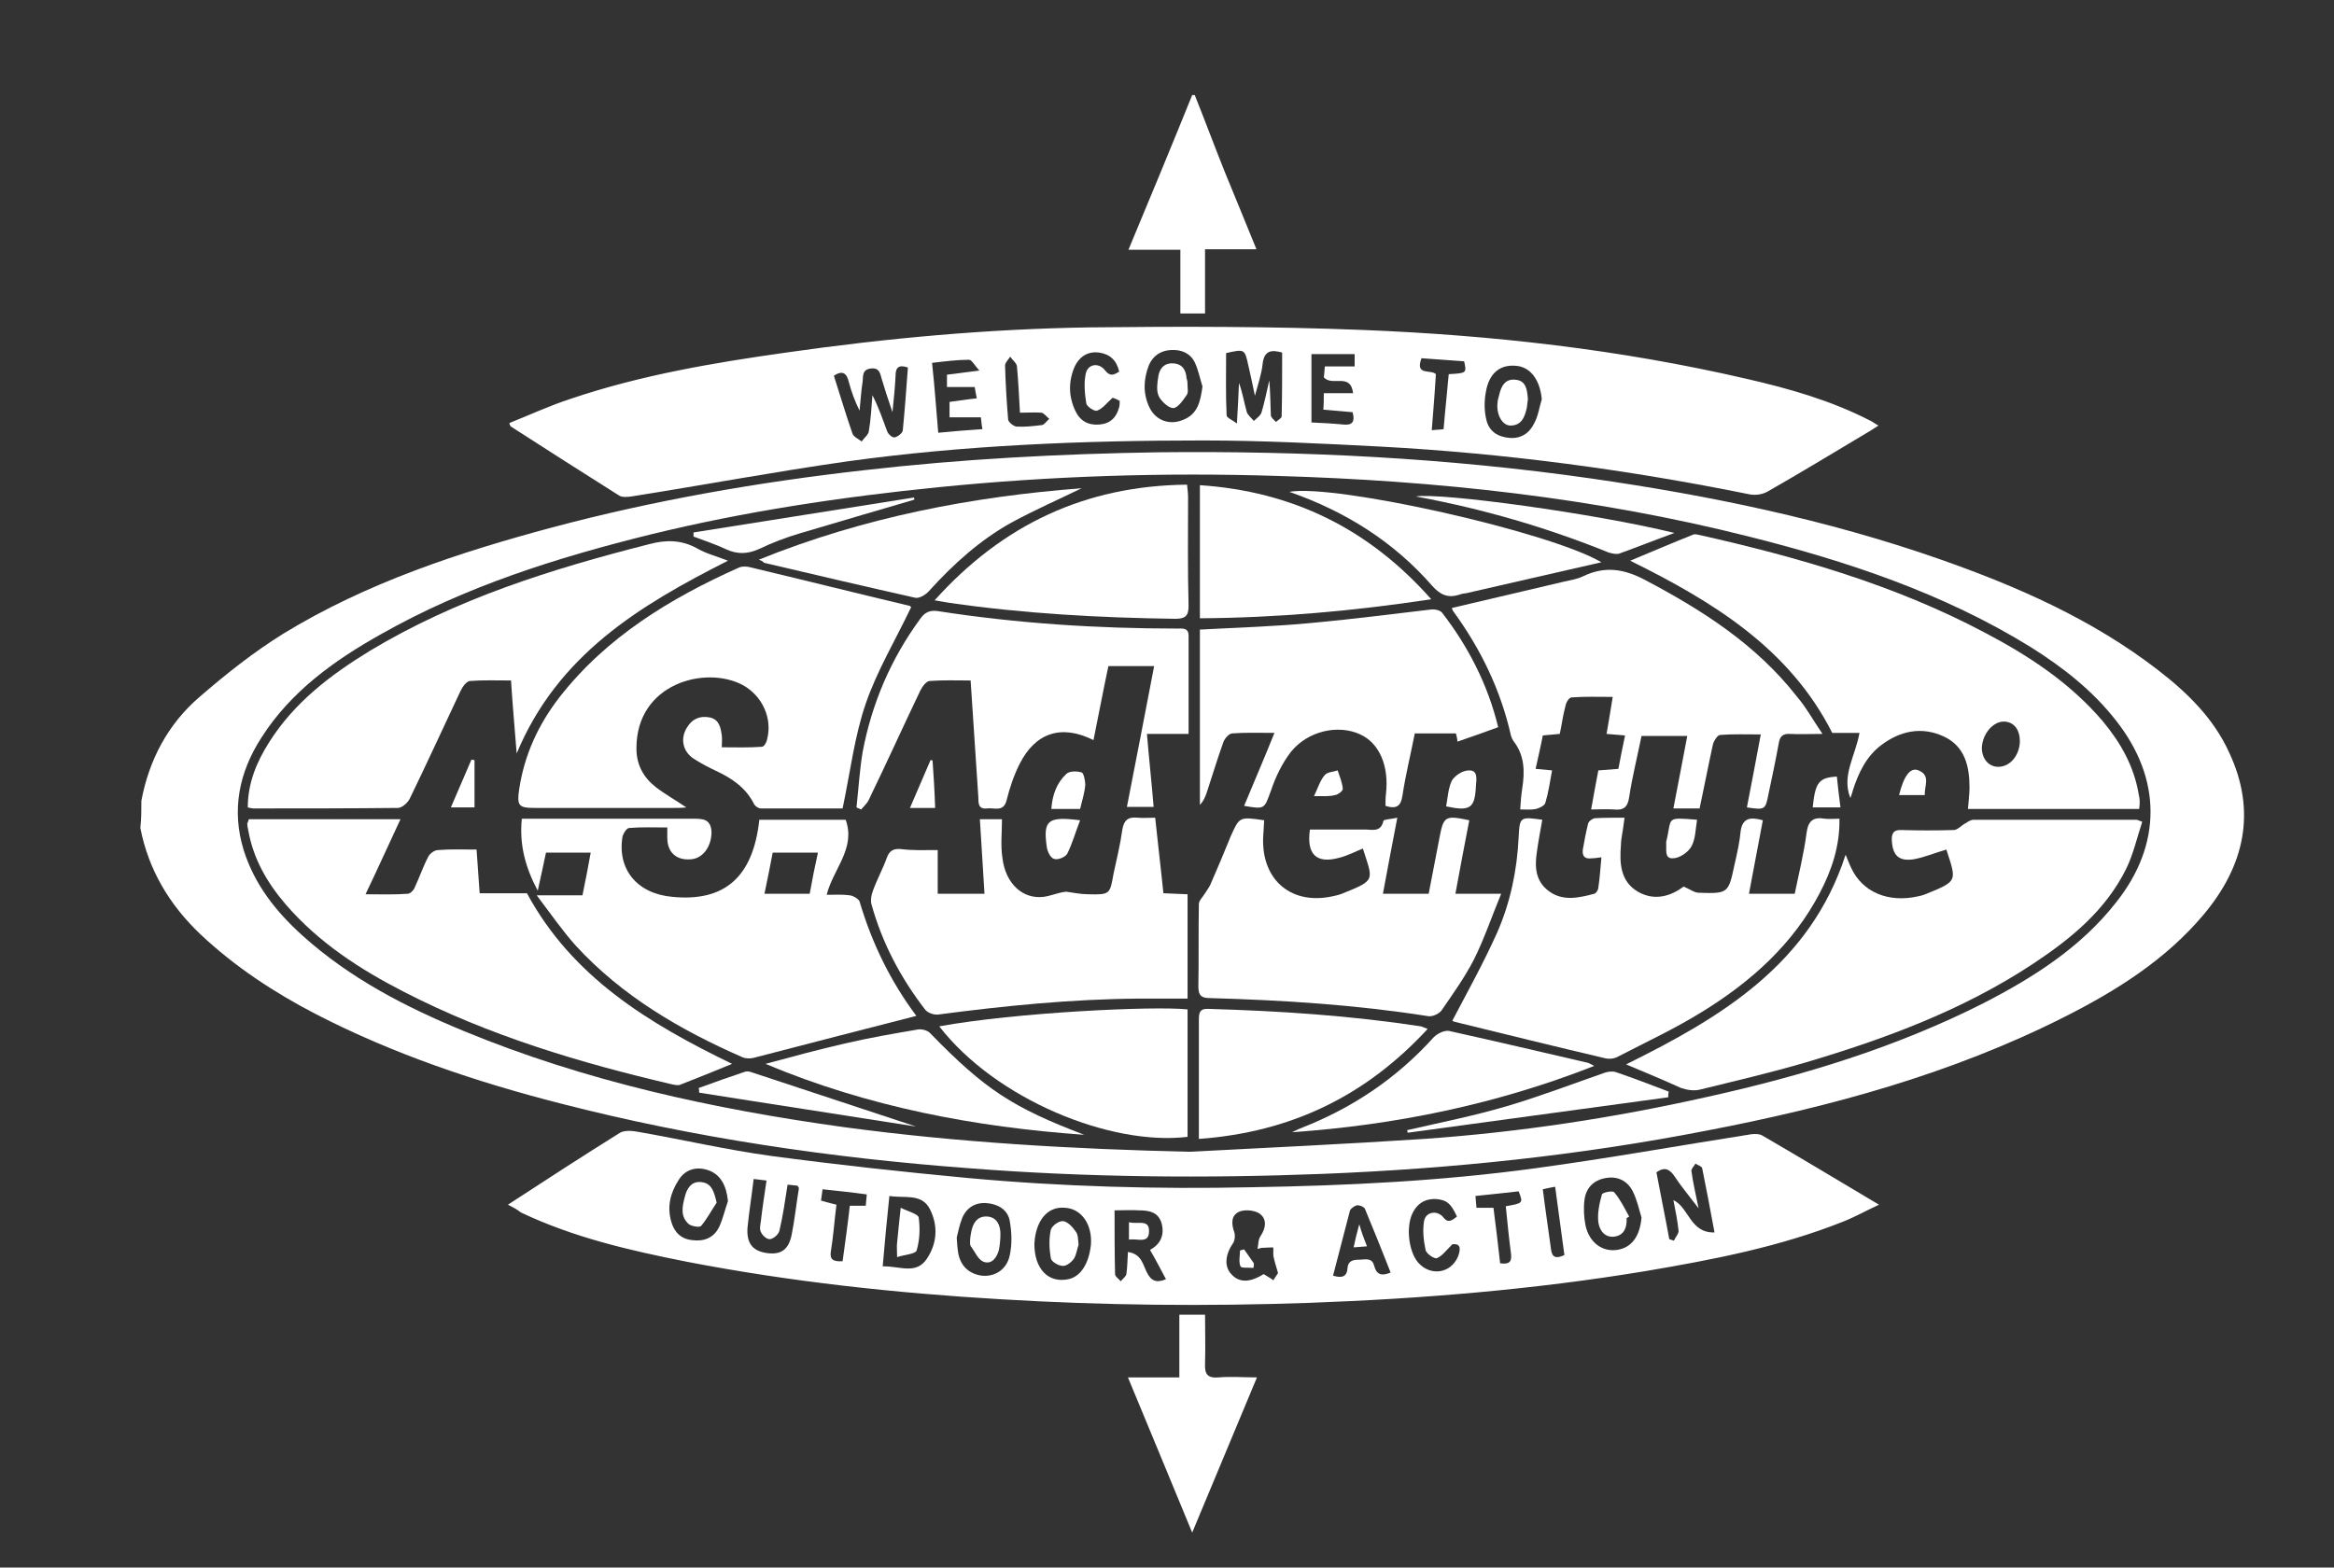
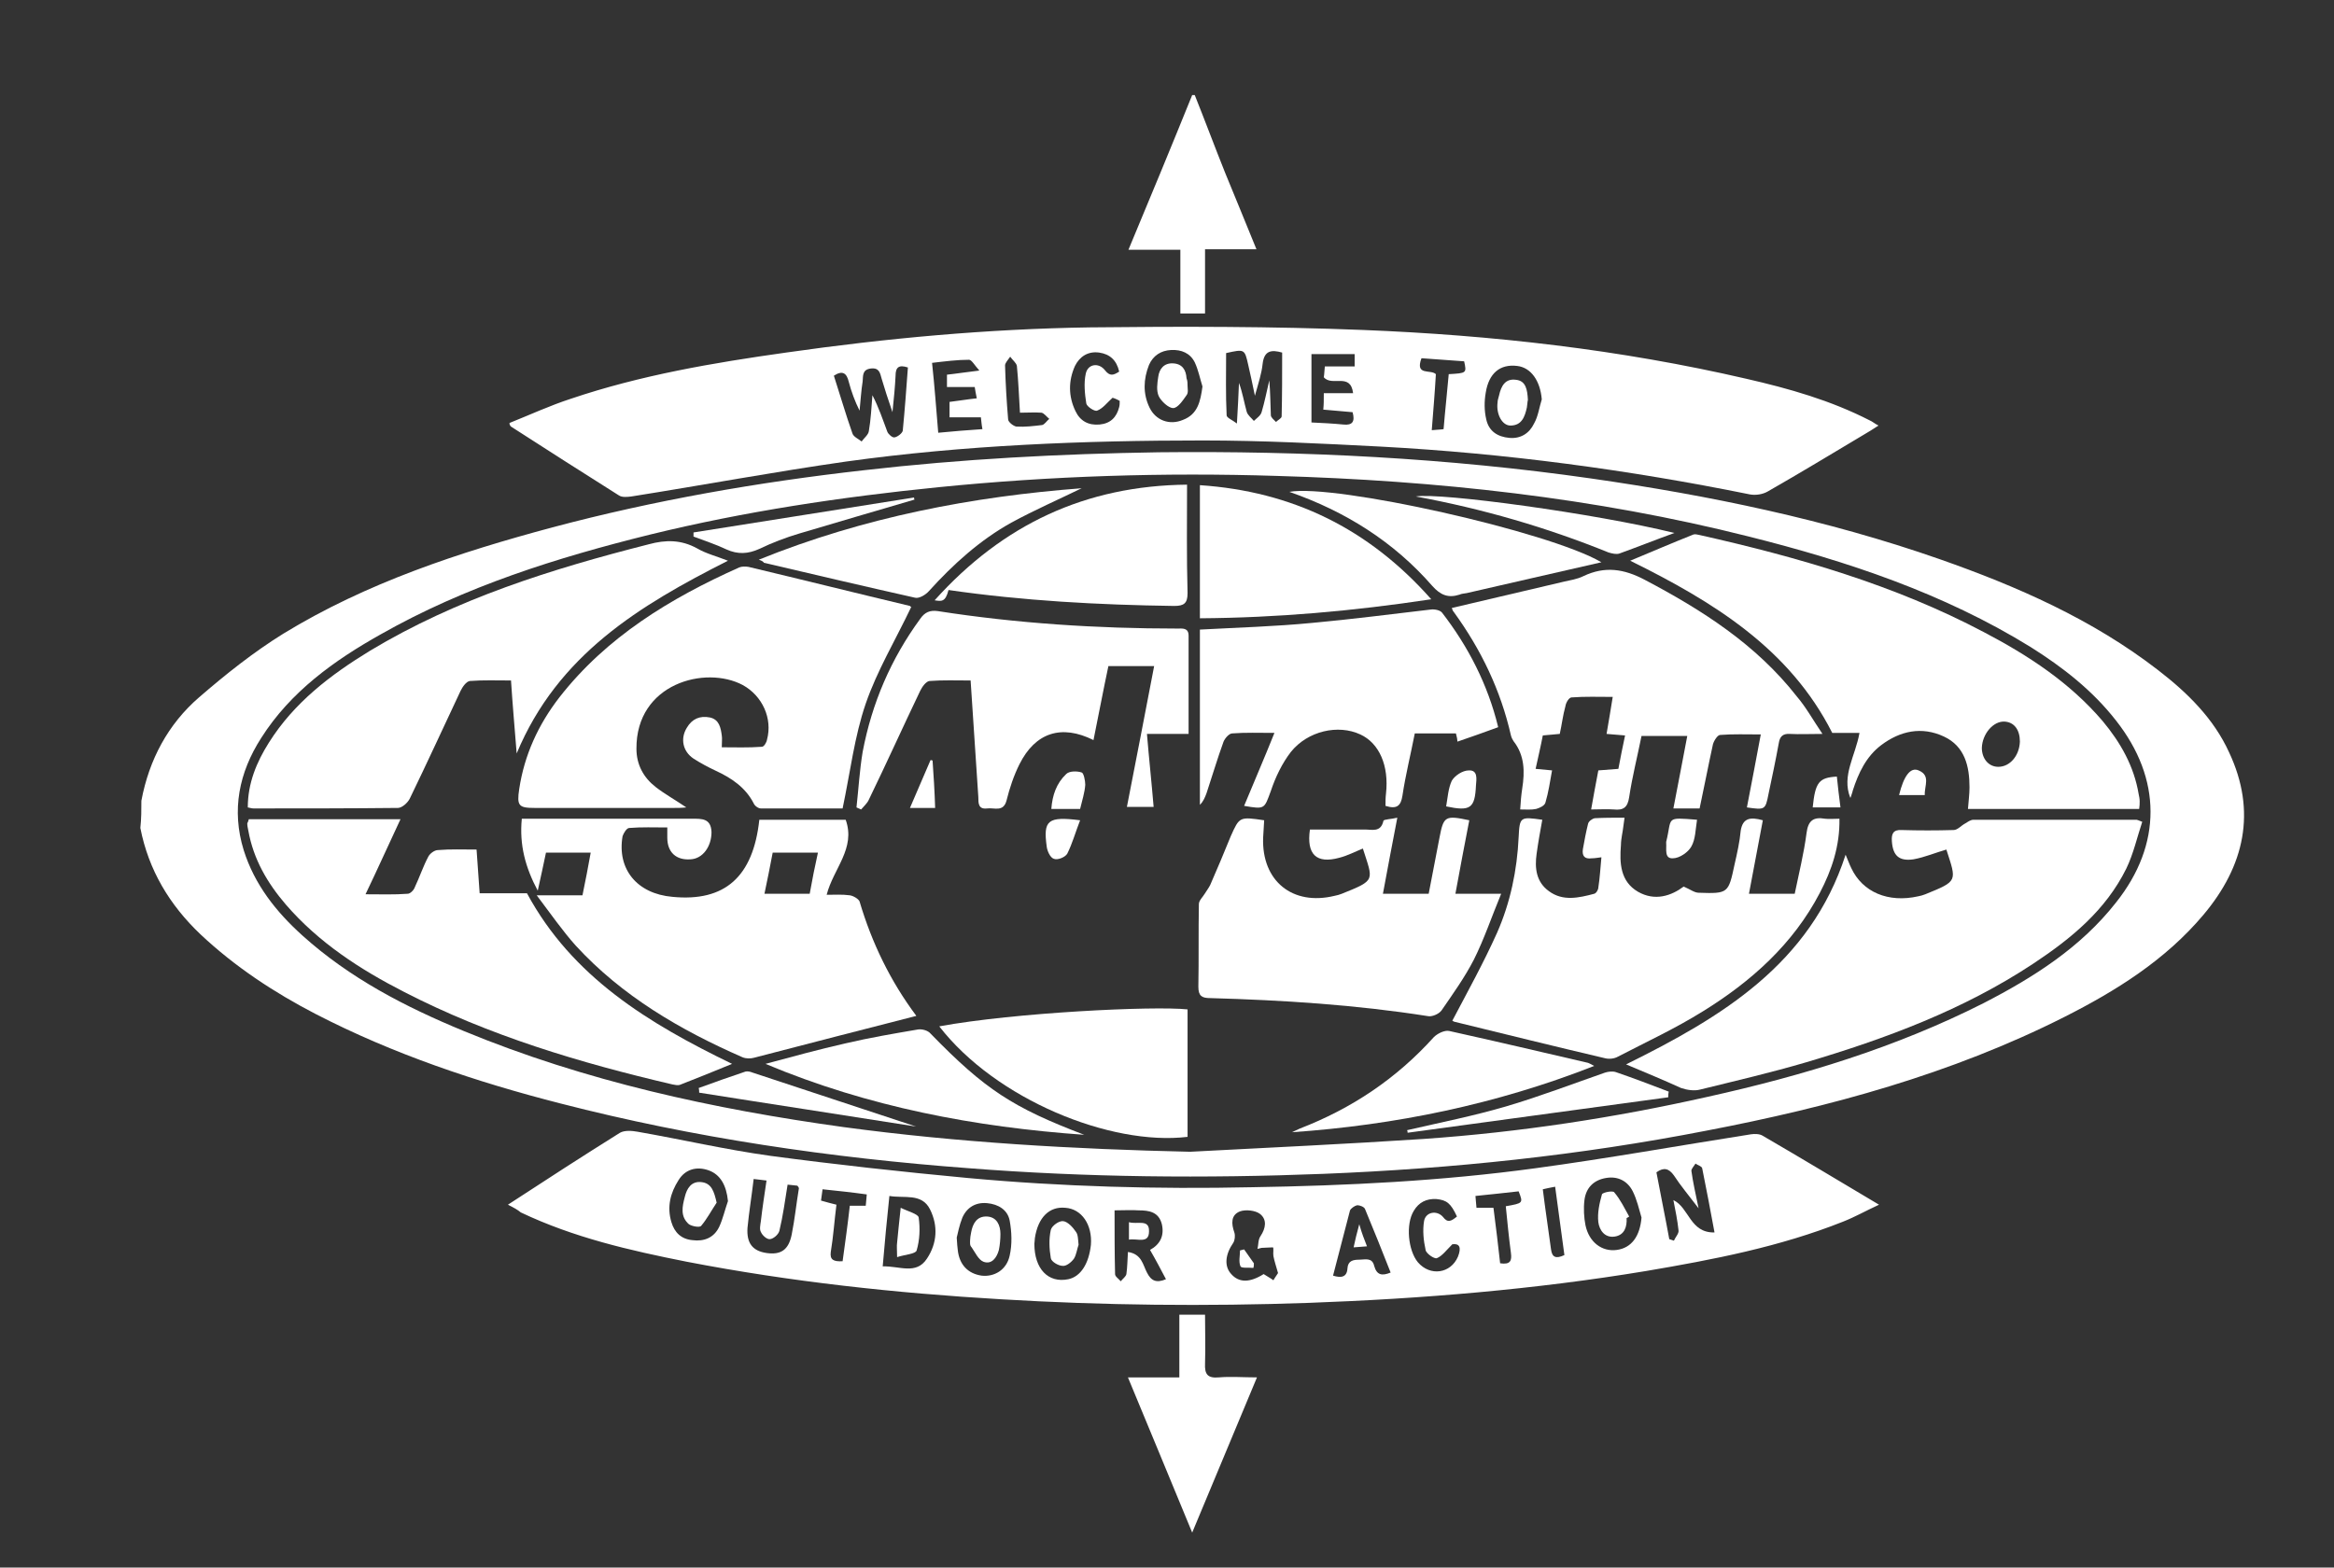
<svg xmlns="http://www.w3.org/2000/svg" version="1.1" id="Layer_1" x="0px" y="0px" viewBox="0 0 454 305" style="enable-background:new 0 0 454 305;" xml:space="preserve">
  <rect x="0" y="0" width="454" height="305" fill="#333333" stroke="none" />
  <style type="text/css">
	.st0{fill:#FFFFFF;}
</style>
  <g>
    <path class="st0" d="M27.5,155.8c1.5-8,5.2-14.9,11.2-20.1c5.2-4.5,10.6-8.8,16.4-12.4c16.2-9.9,34.1-15.8,52.4-20.7   c19.9-5.3,40.1-8.8,60.5-11.1c19.1-2.2,38.2-3.2,57.4-3.5c28.2-0.3,56.2,1.1,84.1,5.1c23,3.3,45.8,8,67.8,15.7   c15.1,5.3,29.7,11.7,42.5,21.6c5.7,4.4,10.8,9.4,13.8,16c5.4,11.5,3,22.1-5,31.6c-7.4,8.8-17,14.8-27.1,19.9   c-22,11.1-45.6,17.5-69.6,22.1c-24.6,4.8-49.4,7.4-74.5,8.4c-23,0.9-46,0.7-69-1.1c-26.8-2-53.4-5.9-79.4-12.6   c-16.4-4.2-32.5-9.6-47.6-17.4c-8.1-4.2-15.7-9.2-22.4-15.5c-6-5.7-10.1-12.5-11.7-20.7C27.5,159.3,27.5,157.5,27.5,155.8z    M231.5,224.1c15.2-0.8,30.3-1.5,45.5-2.5c18.6-1.3,37-4.1,55.2-8.2c18.5-4.1,36.6-9.6,53.6-18.2c9.7-5,18.9-10.8,25.8-19.6   c9-11.3,8.9-24.1,0-35.4c-4.6-5.9-10.4-10.4-16.6-14.3c-17-10.5-35.7-16.7-54.8-21.5c-30.1-7.6-60.8-10.9-91.8-11.8   c-22-0.7-44,0-65.9,2.2c-18.9,1.9-37.6,4.7-56,9.2c-18.2,4.5-36,10.1-52.4,19.4c-9.1,5.1-17.6,11.2-23.3,20.2   c-4.3,6.7-5.8,14-3.4,21.8c2.1,6.7,6.3,12,11.4,16.6c9.2,8.3,20,13.9,31.4,18.6c23.7,9.8,48.6,15.2,73.9,18.7   C186.3,222.3,208.9,223.6,231.5,224.1z" />
    <path class="st0" d="M232.4,18.5c2,5,3.9,10.1,5.9,15.1c2,4.9,4,9.7,6.1,14.9c-3.5,0-6.6,0-10,0c0,4.3,0,8.4,0,12.5   c-1.7,0-3.1,0-4.8,0c0-4,0-8.1,0-12.4c-3.4,0-6.6,0-10.1,0c4.3-10.3,8.4-20.2,12.4-30.1C232.1,18.5,232.3,18.5,232.4,18.5z" />
    <path class="st0" d="M99.1,82.3c4-1.6,7.9-3.4,11.9-4.7c13.6-4.6,27.7-7,41.9-9c19.6-2.8,39.2-4.6,59-4.9   c17.7-0.2,35.5-0.2,53.2,0.5c25.1,1,50,3.8,74.6,9.5c8.3,1.9,16.4,4.2,24,8.1c0.5,0.2,0.9,0.6,1.7,1c-1.1,0.7-2,1.3-2.9,1.8   c-6.2,3.7-12.3,7.4-18.6,11c-1,0.6-2.4,0.8-3.5,0.6c-23.7-4.8-47.6-8-71.7-9.3c-11.6-0.6-23.2-1.2-34.7-1.2   c-23.2,0-46.4,0.9-69.4,4.1c-14,2-27.9,4.6-41.8,6.8c-0.8,0.1-1.8,0.2-2.4-0.2c-7-4.4-14-8.9-21-13.4   C99.2,82.8,99.1,82.6,99.1,82.3z M249.4,68.6c-2.1-0.6-3.5-0.4-3.8,2.2c-0.2,1.9-0.8,3.7-1.5,6.2c-0.5-2.5-0.9-4.2-1.3-6   c-0.7-3.1-0.7-3.1-4.3-2.3c0,4-0.1,8,0.1,12.1c0,0.5,1.1,0.9,2,1.6c0.2-3.2,0.3-5.5,0.4-7.9c0.7,1.9,1,3.8,1.5,5.6   c0.2,0.7,0.9,1.2,1.4,1.8c0.5-0.5,1.3-1,1.5-1.7c0.6-2,1-4.1,1.5-6.2c0.2,2.3,0.2,4.5,0.3,6.8c0,0.4,0.6,0.9,1,1.3   c0.4-0.4,1.1-0.7,1.1-1.1C249.4,76.9,249.4,72.8,249.4,68.6z M173.6,80.2c-0.9-2.6-1.5-4.5-2.1-6.5c-0.3-1-0.4-2.2-2.1-2   c-1.7,0.2-1.5,1.4-1.6,2.5c-0.3,1.9-0.4,3.8-0.6,5.7c-0.9-1.8-1.6-3.7-2.1-5.6c-0.4-1.7-1.2-2.3-2.9-1.2c1.2,3.7,2.3,7.5,3.6,11.2   c0.2,0.7,1.2,1.1,1.8,1.6c0.5-0.7,1.3-1.3,1.4-2c0.4-2.3,0.5-4.6,0.7-7c1.2,2.3,2,4.7,2.9,7.1c0.2,0.5,1,1.2,1.4,1.1   c0.6-0.1,1.5-0.8,1.6-1.3c0.4-4.1,0.7-8.2,1-12.3c-1.8-0.6-2.4,0-2.4,1.6C174.1,75.2,173.9,77.3,173.6,80.2z M233.9,75.2   c-0.5-1.6-0.8-3.2-1.5-4.7c-0.9-1.8-2.6-2.5-4.6-2.4c-2,0.1-3.5,1.1-4.3,2.9c-1.1,2.8-1.2,5.6,0.1,8.3c1.2,2.5,3.9,3.5,6.5,2.4   C233,80.6,233.5,78.1,233.9,75.2z M299.9,77.7c-0.3-3.6-2.1-6.2-4.8-6.5c-3.3-0.4-5.5,1.4-6.1,5.2c-0.3,1.7-0.3,3.5,0.1,5.2   c0.5,2.3,2.2,3.4,4.5,3.6c2.2,0.2,3.9-0.9,4.8-2.8C299.2,81,299.4,79.3,299.9,77.7z M257.5,76.5c2,0,3.7,0,5.7,0   c-0.5-4.1-4.1-1.2-5.7-3.1c0.1-0.5,0.1-1.2,0.2-2.1c2,0,3.8,0,5.8,0c0-0.8,0-1.5,0-2.4c-2.8,0-5.4,0-8.4,0c0,4.5,0,8.9,0,13.3   c2.1,0.1,4.2,0.2,6.2,0.4c1.8,0.2,2.3-0.6,1.8-2.4c-1.9-0.2-3.8-0.3-5.7-0.5C257.5,78.7,257.5,77.8,257.5,76.5z M182.5,84.2   c3-0.3,5.7-0.5,8.6-0.7c-0.2-1-0.2-1.6-0.3-2.3c-2,0-4,0-6.1,0c0-1.1,0-2,0-3c1.7-0.2,3.4-0.5,5.3-0.7c-0.2-0.9-0.3-1.6-0.4-2.2   c-1.9,0-3.6,0-5.4,0c0-0.9,0-1.7,0-2.4c1.9-0.2,3.7-0.5,6.3-0.8c-0.9-1-1.5-2.1-2-2.1c-2.3,0-4.6,0.3-7.2,0.6   C181.8,75.2,182.1,79.5,182.5,84.2z M216.4,77.4c-1.1,1-1.9,2.1-3,2.5c-0.5,0.2-2-0.8-2.1-1.4c-0.3-1.9-0.5-4-0.1-5.8   c0.4-1.9,2.5-2.2,3.7-0.7c1,1.3,1.7,1,2.8,0.3c-0.5-2.2-1.8-3.4-3.9-3.7c-2.2-0.3-3.8,0.8-4.7,2.6c-1.3,2.9-1.3,5.9,0.1,8.8   c0.9,1.9,2.5,2.8,4.7,2.6c2.1-0.2,3.3-1.4,3.8-3.4c0.1-0.4,0.1-0.7,0.1-1.2C217.1,77.6,216.5,77.4,216.4,77.4z M279.3,72.8   c-0.2,3.5-0.5,7.1-0.8,10.9c1-0.1,1.7-0.1,2.3-0.2c0.3-3.7,0.7-7.2,1-10.7c3.5-0.2,3.5-0.2,3-2.5c-2.8-0.2-5.6-0.4-8.3-0.6   C275.2,73.2,278.3,71.8,279.3,72.8z M198.4,80.3c-0.2-3.2-0.3-6.1-0.6-9.1c-0.1-0.6-0.9-1.2-1.3-1.8c-0.4,0.6-1,1.2-1,1.7   c0.1,3.5,0.3,7,0.6,10.5c0,0.5,1,1.3,1.6,1.4c1.7,0.1,3.3-0.1,5-0.3c0.5-0.1,0.9-0.8,1.4-1.2c-0.5-0.4-1-1.1-1.5-1.2   C201.2,80.2,200,80.3,198.4,80.3z" />
    <path class="st0" d="M98.8,234.4c7.5-4.9,14.6-9.5,21.8-14c0.9-0.5,2.3-0.4,3.4-0.2c8.6,1.5,17.2,3.5,25.9,4.7   c12.7,1.7,25.5,3.1,38.3,4.3c18.4,1.7,36.9,2.2,55.3,1.8c18.5-0.3,36.9-1.2,55.2-3.7c14-1.9,27.9-4.4,41.9-6.6   c0.7-0.1,1.7-0.1,2.3,0.3c7.4,4.3,14.7,8.7,22.6,13.4c-2.6,1.2-4.7,2.4-7,3.3c-12.3,4.9-25.3,7.4-38.3,9.6   c-21.7,3.6-43.6,5.4-65.6,6.2c-20,0.7-40,0.5-59.9-0.7c-20.5-1.2-40.9-3.4-61.1-7.3c-11.1-2.2-22-4.7-32.3-9.6   C100.7,235.4,100,235,98.8,234.4z M245.4,242.8c-0.3,0.1-0.5,0.1-0.8,0.2c0.2-0.8,0.1-1.8,0.6-2.5c1-1.5,1.3-3.2-0.1-4.3   c-0.9-0.7-2.8-0.9-3.9-0.5c-1.8,0.7-1.7,2.4-1.1,4.1c0.2,0.6,0.1,1.5-0.2,2c-1.6,2.3-1.8,4.6-0.4,6.1c1.5,1.7,3.6,1.7,6.3,0   c0.6,0.4,1.2,0.7,1.9,1.2c0.4-0.7,0.8-1.2,0.9-1.4c-0.4-1.4-0.7-2.3-0.9-3.3c-0.1-0.6,0.1-1.6-0.1-1.7   C246.8,242.7,246.1,242.8,245.4,242.8z M216.8,235.5c0,4.3,0,8.3,0.1,12.4c0,0.5,0.7,0.9,1.1,1.4c0.4-0.5,1-0.9,1.1-1.4   c0.2-1.4,0.2-2.8,0.3-4.3c2.7,0.4,2.9,2.5,3.7,4c0.8,1.6,1.8,2.1,3.7,1.3c-1-1.9-2-3.8-3.1-5.7c2-1.1,2.8-2.8,2.3-5   c-0.6-2.4-2.5-2.7-4.5-2.7C220.1,235.4,218.7,235.5,216.8,235.5z M322.2,228.1c0.8,4.3,1.7,8.6,2.5,13c0.3,0.1,0.6,0.2,0.9,0.3   c0.3-0.7,1-1.4,0.9-2c-0.2-1.9-0.6-3.9-1-5.9c3.1,1.5,3.2,6.4,8,6.3c-0.8-4.4-1.6-8.5-2.4-12.5c-0.1-0.4-0.9-0.6-1.3-0.9   c-0.3,0.5-0.8,1-0.8,1.4c0.3,2.2,0.8,4.4,1.4,7.3c-1.9-2.5-3.5-4.4-4.8-6.4C324.6,227.3,323.6,227.1,322.2,228.1z M186.1,240.8   c0.1,1.3,0.1,1.8,0.2,2.4c0.3,2.9,2,4.6,4.6,5c2.5,0.3,4.9-1.1,5.5-3.9c0.5-2.2,0.4-4.6,0-6.8c-0.4-2.1-2.2-3.2-4.4-3.4   c-2.2-0.2-3.9,0.8-4.8,2.8C186.6,238.4,186.3,240,186.1,240.8z M319.3,236.9c-0.5-1.7-0.9-3.5-1.7-5.1c-1-2-2.9-3-5.2-2.6   c-2.4,0.4-3.9,1.9-4.2,4.3c-0.2,1.6-0.1,3.4,0.2,4.9c0.7,3.3,3.2,5.2,6.1,4.8C317.4,242.8,319,240.5,319.3,236.9z M201.2,242   c0,4.9,2.7,7.7,6.6,6.9c2.4-0.5,4-3,4.4-6.7c0.3-3.9-1.8-7-5-7.2c-3.1-0.3-5.3,1.9-5.9,5.9C201.3,241.3,201.2,241.8,201.2,242z    M141.6,233.7c-0.3-3.1-1.5-5.2-3.8-6c-2.3-0.8-4.5-0.2-5.8,1.9c-1.6,2.5-2.3,5.2-1.4,8.2c0.6,2,1.9,3.3,4.1,3.5   c2.3,0.3,4.2-0.5,5.2-2.6C140.6,237.2,141,235.4,141.6,233.7z M171.7,246.4c3.3-0.1,6.5,1.7,8.6-1.5c2-3,2.2-6.4,0.6-9.6   c-1.6-3.2-5-2.1-7.9-2.6C172.5,237.4,172.1,241.7,171.7,246.4z M270.5,247.6c-1.6-4.1-3.3-8.3-5-12.4c-0.2-0.4-1-0.7-1.5-0.7   c-0.5,0.1-1.2,0.6-1.4,1c-1.1,4.2-2.2,8.4-3.3,12.7c1.6,0.5,2.7,0.3,2.8-1.4c0.1-1.5,1.1-1.7,2.3-1.7c1.1,0,2.5-0.5,2.9,1.2   C267.8,248.1,268.8,248.3,270.5,247.6z M146.6,229.4c-0.4,3.4-0.9,6.4-1.2,9.5c-0.2,3,1,4.5,3.7,4.9c2.8,0.4,4.3-0.6,4.9-3.6   c0.6-3,0.9-6,1.4-9c0-0.1-0.1-0.3-0.3-0.5c-0.6-0.1-1.2-0.1-1.9-0.2c-0.5,3.1-0.9,6.1-1.6,9c-0.2,0.7-1.1,1.5-1.8,1.6   c-0.6,0.1-1.5-0.7-1.8-1.4c-0.3-0.5-0.1-1.4,0-2.1c0.3-2.6,0.7-5.2,1.1-7.9C148.2,229.6,147.6,229.5,146.6,229.4z M283.4,236.7   c-1.2-2.6-2-3.2-4-3.4c-1.9-0.1-3.4,0.6-4.4,2.3c-1.6,2.6-1.1,7.7,0.8,10c2.4,2.8,6.4,2.2,7.8-1.1c0.7-1.8,0.3-2.6-1.1-2.4   c-1.2,1.2-2,2.3-3,2.7c-0.5,0.2-2.1-0.9-2.2-1.6c-0.4-1.8-0.6-3.8-0.3-5.6c0.3-1.8,2.5-2.2,3.7-0.8   C281.6,238,282.3,237.6,283.4,236.7z M290.5,235c0.5,3.7,0.9,7.3,1.3,10.8c2,0.3,2.3-0.5,2.1-2c-0.4-3-0.7-6.1-1-9.1   c3.4-0.6,3.4-0.6,2.5-2.9c-2.7,0.3-5.4,0.6-8.4,0.9c0.1,0.9,0.1,1.5,0.2,2.3C288.4,235,289.4,235,290.5,235z M163.9,245.4   c0.5-3.6,1-7.2,1.4-10.8c1.2,0,2.1,0,3.1,0c0.1-0.7,0.1-1.4,0.2-2.2c-2.9-0.4-5.7-0.7-8.6-1c-0.1,0.8-0.2,1.5-0.3,2.2   c1.1,0.3,2.1,0.6,3,0.8c-0.4,3.1-0.6,6.2-1.1,9.2C161.4,245.1,162.1,245.5,163.9,245.4z M304.3,244.2c-0.6-4.4-1.2-8.8-1.8-13.3   c-1,0.2-1.6,0.3-2.4,0.5c0.5,4.1,1.1,7.9,1.6,11.7C301.9,244.6,302.6,245,304.3,244.2z" />
    <path class="st0" d="M244.5,268c-4.2,10.1-8.3,19.9-12.6,30.2c-4.3-10.4-8.3-20.1-12.5-30.2c3.5,0,6.6,0,10,0c0-4.2,0-8.1,0-12.2   c1.7,0,3.1,0,5,0c0,3.2,0.1,6.3,0,9.5c-0.1,2.1,0.5,2.9,2.7,2.7C239.4,267.8,241.8,268,244.5,268z" />
    <path class="st0" d="M316.3,207.1c18.6-9.2,35.8-19.5,42.7-40.8c0.4,0.9,0.7,1.8,1.1,2.6c2.2,4.7,7.2,6.8,13,5.5   c0.5-0.1,0.9-0.2,1.4-0.4c6.4-2.6,6.1-2.5,4.1-8.7c-2.1,0.6-4.2,1.5-6.4,1.9c-2.8,0.4-4-0.7-4.2-3.5c-0.1-1.4,0.2-2.3,1.9-2.2   c3.4,0.1,6.7,0.1,10.1,0c0.8,0,1.5-0.9,2.3-1.3c0.5-0.3,1-0.7,1.6-0.7c10.6,0,21.1,0,31.7,0c0.1,0,0.3,0.1,1.1,0.4   c-1,3-1.7,6.2-3.1,9.1c-4,8.1-10.7,13.6-18.1,18.5c-13.6,9-28.7,14.6-44.2,19.2c-6.8,2-13.7,3.6-20.6,5.3c-1.1,0.3-2.5,0.1-3.7-0.3   C323.5,210.1,320.1,208.7,316.3,207.1z" />
    <path class="st0" d="M416.1,157.4c-11.2,0-22.2,0-33.3,0c0.1-1.5,0.3-2.8,0.3-4.2c0-4.1-0.9-8-5-9.9c-4.3-2-8.5-1.1-12.2,1.7   c-2.9,2.2-4.4,5.4-5.5,8.8c-0.1,0.5-0.3,0.9-0.4,1.3c0,0.1-0.1,0.1-0.1,0.1c-1.7-4.3,1-8.1,1.8-12.6c-1.8,0-3.4,0-5.3,0   c-8.3-16.4-23.1-25.5-39.3-33.5c4.3-1.8,8.3-3.5,12.3-5.1c0.3-0.1,0.8,0,1.2,0.1c19.1,4.3,37.9,9.7,55.3,18.9   c8.6,4.5,16.7,9.8,23.1,17.3c3.5,4.2,6.1,8.8,7,14.2c0.1,0.5,0.2,0.9,0.2,1.4C416.2,156.4,416.2,156.8,416.1,157.4z M392.9,144.3   c0-2.3-1.1-3.8-3-3.9c-2.2-0.1-4.3,2.4-4.4,5.1c0,2.1,1.3,3.7,3.2,3.7C391,149.2,392.8,147,392.9,144.3z" />
    <path class="st0" d="M177.2,118.2c-3,6.3-6.6,12.3-8.8,18.7c-2.2,6.4-3,13.3-4.5,20.4c-4.9,0-10.4,0-15.9,0c-0.5,0-1.2-0.5-1.4-1   c-1.6-3.1-4.3-4.9-7.3-6.3c-1.5-0.7-3-1.5-4.4-2.4c-2.1-1.4-2.6-3.9-1.3-6c1-1.7,2.5-2.4,4.5-2c1.8,0.4,2.1,2,2.3,3.5   c0.1,0.6,0,1.3,0,2.3c2.6,0,5.2,0.1,7.8-0.1c0.4,0,0.9-0.8,1-1.4c1.1-4.1-0.9-8.5-4.7-10.6c-7.3-3.9-20.8-0.3-20.7,12.4   c0,3.1,1.4,5.6,3.7,7.4c1.8,1.4,3.8,2.5,6,4c-0.9,0.1-1.7,0.1-2.4,0.1c-9,0-18.1,0-27.1,0c-3.1,0-3.5-0.4-3-3.7   c1-6.6,3.7-12.5,7.8-17.8c9.2-11.8,21.6-19.3,35-25.3c0.5-0.2,1.2-0.2,1.8-0.1c10.5,2.5,20.9,5.1,31.4,7.6   C177.2,118.1,177.4,118.3,177.2,118.2z" />
    <path class="st0" d="M178.1,197.7c-10.6,2.7-21,5.4-31.4,8.1c-0.7,0.2-1.6,0.2-2.3-0.1c-12.1-5.3-23.4-11.9-32.4-21.7   c-2.6-2.9-4.8-6.1-7.6-9.8c3.5,0,6.1,0,8.9,0c0.6-2.9,1.1-5.5,1.6-8.3c-3.1,0-5.8,0-8.7,0c-0.5,2.4-1,4.7-1.6,7.4   c-2.4-4.5-3.6-8.9-3.1-14c0.9,0,1.7,0,2.6,0c10.2,0,20.3,0,30.5,0c1.9,0,3.7-0.1,3.8,2.6c0,2.8-1.7,5.2-4.1,5.3   c-2.8,0.2-4.5-1.4-4.5-4.2c0-0.6,0-1.1,0-2c-2.5,0-5-0.1-7.4,0.1c-0.5,0-1.1,1-1.3,1.6c-1.1,6.4,2.8,11.2,9.7,11.8   c10.2,1,15.7-3.9,16.9-15c5.6,0,11.2,0,16.8,0c2,5.6-2.4,9.5-3.7,14.6c1.6,0,3-0.1,4.5,0.1c0.7,0.1,1.7,0.7,1.9,1.2   c2.4,8.1,6,15.5,11,22.2C178.2,197.6,178.2,197.8,178.1,197.7z M157.5,173.9c0.5-2.8,1-5.3,1.6-8c-3,0-5.7,0-8.8,0   c-0.5,2.6-1,5.2-1.6,8C151.7,173.9,154.5,173.9,157.5,173.9z" />
    <path class="st0" d="M48.4,159.4c9.7,0,19.4,0,29.5,0c-2.3,4.9-4.4,9.6-6.8,14.6c3,0,5.6,0.1,8.2-0.1c0.5,0,1.2-0.7,1.4-1.3   c0.9-1.9,1.6-4,2.6-5.9c0.3-0.6,1.2-1.3,1.9-1.3c2.4-0.2,4.8-0.1,7.5-0.1c0.2,2.8,0.4,5.6,0.6,8.5c3.1,0,6.2,0,9.2,0   c8.8,16.3,23.6,25.3,39.9,33.2c-3.6,1.5-6.9,2.8-10.2,4.1c-0.4,0.1-0.9,0-1.4-0.1c-18-4.2-35.7-9.5-52.2-18   c-8.6-4.4-16.6-9.6-23-17c-3.6-4.2-6.3-8.8-7.3-14.4c-0.1-0.5-0.2-0.9-0.2-1.4C48.2,160,48.3,159.8,48.4,159.4z" />
    <path class="st0" d="M342.9,159.6c-0.9,4.7-1.8,9.5-2.7,14.3c3,0,5.8,0,8.9,0c0.8-3.9,1.8-7.9,2.3-11.8c0.3-2.4,1.3-3.2,3.6-2.8   c0.8,0.1,1.7,0,2.8,0c0.1,5.3-1.5,10-3.8,14.4c-5.2,10-13.4,17.3-22.8,23.1c-5.3,3.3-10.9,5.9-16.5,8.8c-0.7,0.4-1.7,0.5-2.5,0.3   c-9.8-2.3-19.5-4.7-29.3-7.1c-0.3-0.1-0.5-0.3-0.4-0.2c3-5.7,6.1-11.3,8.7-17.1c2.6-5.9,3.9-12.2,4.2-18.6c0.2-4,0.3-4,4.6-3.4   c-0.4,2.2-0.8,4.4-1.1,6.6c-0.4,2.8-0.1,5.5,2.4,7.3c2.7,2,5.8,1.3,8.8,0.5c0.4-0.1,0.8-0.8,0.8-1.2c0.3-1.9,0.4-3.8,0.6-5.9   c-0.8,0.1-1.3,0.2-1.9,0.2c-1.4,0.2-1.9-0.5-1.7-1.8c0.3-1.7,0.6-3.3,1-4.9c0.1-0.5,0.8-1,1.3-1.1c1.8-0.1,3.6-0.1,5.8-0.1   c-0.2,1.3-0.3,2.4-0.5,3.4c-0.1,0.6-0.2,1.3-0.2,1.9c-0.3,3.6-0.1,7.1,3.3,9.1c3.3,1.9,6.5,0.8,8.9-1c1.2,0.5,2.1,1.2,2.9,1.2   c5.8,0.2,5.8,0.1,7-5.5c0.5-2.2,1-4.4,1.2-6.6C339,159.2,340.4,158.9,342.9,159.6z" />
    <path class="st0" d="M99.4,132.4c-2.8,0-5.4-0.1-8,0.1c-0.7,0.1-1.4,1.1-1.8,1.9c-3.3,7-6.5,14-9.9,21c-0.4,0.8-1.5,1.8-2.3,1.8   c-9.4,0.1-18.7,0.1-28.1,0.1c-0.3,0-0.6-0.1-1.1-0.2c0-4.7,1.7-8.8,4.1-12.6c4.9-7.8,12-13.2,19.7-17.9   c16.8-10.1,35.3-15.9,54.2-20.7c3.3-0.9,6.3-0.9,9.4,0.8c1.7,1,3.7,1.5,6,2.4c-17.2,8.7-33.1,18.3-41.1,37.5   C100.1,141.5,99.7,137.1,99.4,132.4z" />
    <path class="st0" d="M354.5,142.8c-2.6,0-4.5,0.1-6.3,0c-1.4-0.1-2,0.5-2.2,1.8c-0.6,3.3-1.3,6.6-2,9.9c-0.6,3.1-0.7,3.1-4.2,2.6   c0.9-4.7,1.8-9.3,2.7-14.2c-2.8,0-5.4-0.1-7.9,0.1c-0.5,0-1.2,1.1-1.4,1.8c-0.9,4.1-1.7,8.3-2.6,12.5c-1.7,0-3.2,0-5.1,0   c0.9-4.7,1.8-9.3,2.7-14.1c-3.1,0-5.9,0-8.9,0c-0.8,4-1.8,7.9-2.4,11.9c-0.3,2-1.1,2.6-3,2.4c-1.3-0.1-2.7,0-4.4,0   c0.5-2.7,0.9-5.1,1.4-7.6c1.3-0.1,2.5-0.2,3.9-0.3c0.4-2.1,0.8-4.2,1.3-6.5c-1.3-0.1-2.3-0.2-3.6-0.3c0.4-2.4,0.8-4.6,1.2-7.2   c-2.8,0-5.4-0.1-8,0.1c-0.5,0-1.1,1-1.2,1.7c-0.5,1.8-0.7,3.6-1.1,5.4c-1.1,0.1-2,0.2-3.3,0.3c-0.4,2.1-0.9,4.2-1.4,6.5   c1.1,0.1,2.1,0.2,3.2,0.3c-0.4,2.2-0.7,4.3-1.3,6.3c-0.2,0.6-1.1,1-1.8,1.2c-0.9,0.2-1.9,0.1-3.1,0.1c0.1-1.6,0.2-2.8,0.4-4.1   c0.5-3.2,0.5-6.4-1.7-9.2c-0.2-0.3-0.4-0.7-0.5-1.1c-2-8.8-5.8-16.7-11.1-24c-0.2-0.2-0.3-0.5-0.4-0.8c7.3-1.7,14.5-3.4,21.7-5.1   c1.3-0.3,2.7-0.5,3.9-1.1c4.2-2,7.9-1.4,11.9,0.7c11.2,5.9,21.7,12.6,29.6,22.7C351.3,137.6,352.6,140,354.5,142.8z" />
-     <path class="st0" d="M182.4,165.4c0,3,0,5.7,0,8.5c3.2,0,6,0,9.1,0c-0.3-4.9-0.6-9.6-0.9-14.5c1.5,0,2.8,0,4.3,0   c0,2.6-0.3,5.1,0.1,7.6c0.6,4.9,3.9,8,8,7.5c1.5-0.2,3-0.9,4.4-1c1.4,0.2,2.9,0.5,4.3,0.5c4.2,0.1,4.2,0,4.9-4   c0.6-2.8,1.3-5.6,1.7-8.5c0.3-1.9,1.1-2.6,3-2.4c1,0.1,2.1,0,3.4,0c0.5,4.9,1.1,9.7,1.6,14.7c1.6,0.1,3.1,0.1,4.7,0.2   c0,6.6,0,13.1,0,20.3c-3.3,0-6.4,0-9.6,0c-13,0.1-26,1.4-38.9,3.1c-0.8,0.1-2-0.3-2.5-0.9c-4.8-6.2-8.4-13-10.5-20.6   c-0.2-0.8,0-1.8,0.3-2.6c0.8-2.2,1.9-4.2,2.7-6.4c0.5-1.4,1.3-1.8,2.7-1.7C177.5,165.5,179.7,165.4,182.4,165.4z" />
    <path class="st0" d="M245.9,159.6c-0.1,1.2-0.1,2.3-0.2,3.4c-0.3,8.4,5.7,13.3,13.9,11.3c0.5-0.1,0.9-0.2,1.4-0.4   c6.7-2.7,6.1-2.5,4.1-8.8c-1.5,0.6-3,1.4-4.6,1.8c-4.4,1.2-6.4-0.6-5.7-5.5c3.5,0,7.1,0,10.7,0c1.4,0,3.1,0.6,3.6-1.7   c0.1-0.3,1.5-0.3,2.7-0.6c-1,5.2-1.9,9.9-2.8,14.8c3.1,0,5.9,0,8.9,0c0.7-3.7,1.4-7.3,2.1-10.9c0.8-4.2,1.1-4.4,5.8-3.4   c-0.9,4.7-1.8,9.3-2.7,14.3c2.8,0,5.5,0,8.9,0c-1.9,4.6-3.3,8.8-5.3,12.8c-1.8,3.5-4.1,6.7-6.3,9.9c-0.5,0.7-1.9,1.3-2.7,1.1   c-14-2.2-28.1-3.1-42.3-3.5c-1.6,0-2.3-0.4-2.3-2.2c0.1-5.4,0-10.7,0.1-16.1c0-0.7,0.8-1.4,1.2-2.1c0.3-0.5,0.7-1,1-1.6   c1.4-3.2,2.7-6.3,4-9.5C241.1,158.9,241.1,158.9,245.9,159.6z" />
    <path class="st0" d="M233.4,122.5c7.4-0.4,14.6-0.6,21.8-1.3c7.7-0.7,15.4-1.7,23.1-2.6c0.7-0.1,1.8,0.1,2.2,0.6   c5.1,6.6,8.9,14,10.9,22.2c0,0.1,0,0.3,0,0.1c-2.7,1-5.3,1.9-7.9,2.8c0-0.3-0.1-0.9-0.3-1.6c-2.6,0-5.2,0-8,0   c-0.8,4.1-1.8,8.1-2.4,12.1c-0.3,2-1.1,2.7-3.3,2c0-0.8,0-1.6,0.1-2.4c0.6-5.4-1.3-9.8-5-11.5c-4.3-2-10.2-0.7-13.5,3.4   c-1.7,2.2-3,4.9-3.9,7.6c-1.3,3.5-1.1,3.6-5.2,2.9c1.9-4.6,3.9-9.2,5.9-14.2c-3,0-5.6-0.1-8.2,0.1c-0.6,0-1.4,0.9-1.7,1.6   c-1.2,3.3-2.2,6.7-3.3,10c-0.3,0.8-0.6,1.6-1.3,2.3C233.4,145.3,233.4,133.9,233.4,122.5z" />
    <path class="st0" d="M231.2,142.8c-2.9,0-5.3,0-8.1,0c0.4,4.8,0.9,9.4,1.3,14.2c-1.7,0-3.3,0-5.2,0c1.8-9.1,3.5-18.1,5.3-27.4   c-3.1,0-5.8,0-8.9,0c-1,4.7-1.9,9.5-2.9,14.4c-6.2-3.1-11.3-1.5-14.4,4.7c-1.1,2.2-1.9,4.6-2.5,7c-0.6,2.4-2.4,1.4-3.8,1.6   c-1.7,0.2-1.7-1-1.7-2.2c-0.5-7.5-1-15-1.5-22.7c-2.8,0-5.4-0.1-8,0.1c-0.7,0.1-1.4,1.1-1.8,1.9c-3.4,7.1-6.6,14.2-10,21.2   c-0.3,0.7-1,1.3-1.5,1.9c-0.3-0.1-0.6-0.3-0.9-0.4c0.4-3.6,0.6-7.2,1.2-10.8c1.8-9.5,5.5-18.1,11.2-25.9c0.9-1.3,1.9-1.7,3.4-1.5   c15.4,2.4,31,3.4,46.6,3.4c1,0,2.2-0.2,2.2,1.4C231.2,130,231.2,136.2,231.2,142.8z" />
-     <path class="st0" d="M181.8,116.8c13.3-14.8,29.4-22.3,49.1-22.5c0.1,1,0.2,1.7,0.2,2.5c0,7-0.1,14.1,0.1,21.1c0,2-0.7,2.5-2.6,2.5   c-14.7-0.2-29.4-1-43.9-3.1C183.9,117.2,183.1,117,181.8,116.8z" />
+     <path class="st0" d="M181.8,116.8c13.3-14.8,29.4-22.3,49.1-22.5c0,7-0.1,14.1,0.1,21.1c0,2-0.7,2.5-2.6,2.5   c-14.7-0.2-29.4-1-43.9-3.1C183.9,117.2,183.1,117,181.8,116.8z" />
    <path class="st0" d="M182.7,199.7c14.7-2.7,41.7-4,48.3-3.3c0,8.3,0,16.5,0,24.8C216,223,193.7,213.9,182.7,199.7z" />
    <path class="st0" d="M278.4,116.6c-15.2,2.3-30,3.6-45,3.7c0-8.6,0-17.1,0-25.9C251.3,95.6,266.2,102.8,278.4,116.6z" />
-     <path class="st0" d="M233.2,221.6c0-1.5,0-2.6,0-3.7c0-6.5,0-13,0-19.4c0-1.4,0.1-2.3,1.9-2.2c13.8,0.4,27.6,1.3,41.3,3.4   c0.4,0.1,0.7,0.3,1.3,0.5C265.7,213.2,251.2,220.3,233.2,221.6z" />
    <path class="st0" d="M147.6,108.9c20.5-8.3,41.7-12.3,62.8-13.9c-4.3,2.1-9.1,4.2-13.7,6.7c-6.1,3.4-11.3,8.1-16,13.3   c-0.6,0.7-1.9,1.5-2.7,1.3c-9.8-2.2-19.6-4.5-29.4-6.8C148.5,109.3,148.2,109.1,147.6,108.9z" />
    <path class="st0" d="M210.9,220.8c-21.2-1.5-42-5.4-62-13.8c5.2-1.4,10.3-2.8,15.6-4c4.7-1.1,9.4-1.9,14.1-2.7   c0.8-0.1,1.9,0.2,2.4,0.8C191.6,212,197,215.5,210.9,220.8z" />
    <path class="st0" d="M311.5,109.4c-9.1,2.1-17.6,4-26.2,6c-0.5,0.1-1,0.1-1.4,0.3c-2.2,0.7-3.7,0.1-5.3-1.7   c-7.5-8.6-16.9-14.5-27.8-18.3C259.6,94.1,301.3,103.4,311.5,109.4z" />
    <path class="st0" d="M310.1,207.4c-19.1,7.5-38.7,11.5-58.8,12.9c0.5-0.2,1-0.5,1.5-0.7c10.1-3.9,18.8-9.7,26.1-17.8   c0.7-0.7,2.1-1.4,3-1.2c9,2,18,4.1,27,6.2C309.2,206.9,309.5,207.1,310.1,207.4z" />
    <path class="st0" d="M325.7,103.7c-3.6,1.3-7.1,2.7-10.7,4c-0.6,0.2-1.4,0-2.1-0.2c-12.1-4.9-24.5-8.5-37.5-10.9   C280.1,95.8,310.3,99.9,325.7,103.7z" />
    <path class="st0" d="M324.5,213.5c-16.9,2.3-33.8,4.6-50.7,6.9c0-0.2,0-0.3-0.1-0.5c6.5-1.5,13.1-2.8,19.5-4.7   c6.4-1.9,12.7-4.3,19-6.5c0.6-0.2,1.5-0.3,2.1-0.1c3.5,1.2,6.9,2.5,10.3,3.8C324.5,212.8,324.5,213.2,324.5,213.5z" />
    <path class="st0" d="M177.9,97.2c-7.5,2.2-15,4.4-22.4,6.6c-2.7,0.8-5.3,1.8-7.8,3c-2.2,1-4.2,1.1-6.4,0.1c-2.1-1-4.3-1.7-6.4-2.5   c0-0.3,0-0.5,0-0.8c14.3-2.3,28.6-4.5,42.9-6.8C177.8,96.9,177.8,97.1,177.9,97.2z" />
    <path class="st0" d="M178.2,219.2c-14.5-2.3-28.4-4.4-42.2-6.6c0-0.3,0-0.6-0.1-0.9c3-1.1,6.1-2.2,9.1-3.2c0.4-0.1,0.9,0,1.4,0.2   C156.8,212.1,167.2,215.6,178.2,219.2z" />
    <path class="st0" d="M210.1,157.4c-1.8,0-3.5,0-5.6,0c0.2-2.7,1-5,2.9-6.8c0.6-0.6,2.1-0.6,3-0.3c0.4,0.1,0.7,1.6,0.7,2.4   C211,154.2,210.5,155.7,210.1,157.4z" />
    <path class="st0" d="M210.1,159.6c-0.9,2.3-1.5,4.5-2.5,6.5c-0.4,0.7-1.9,1.3-2.6,1c-0.7-0.2-1.3-1.5-1.4-2.4   C202.9,159.6,203.8,158.8,210.1,159.6z" />
    <path class="st0" d="M330.1,159.5c-0.3,1.9-0.3,3.8-1.1,5.2c-0.6,1.1-2.3,2.3-3.6,2.3c-1.7,0.1-1.2-1.8-1.3-3c0-0.1,0-0.2,0-0.2   C325.3,159,323.8,159,330.1,159.5z" />
    <path class="st0" d="M281.3,156.9c0.3-1.7,0.4-3.5,1.1-5c0.6-1,2.1-2,3.3-2c1.8-0.1,1.5,1.7,1.4,2.9   C286.9,157.3,286,157.9,281.3,156.9z" />
    <path class="st0" d="M352.6,157.1c0.5-4.9,1.2-5.8,4.7-6c0.2,1.9,0.4,3.8,0.7,6C356,157.1,354.4,157.1,352.6,157.1z" />
    <path class="st0" d="M181.9,157.2c-1.7,0-3.1,0-4.9,0c1.4-3.3,2.7-6.3,4-9.3c0.1,0,0.3,0,0.4,0.1   C181.6,150.9,181.8,153.9,181.9,157.2z" />
-     <path class="st0" d="M92.3,147.9c0,3,0,6,0,9.2c-1.4,0-2.8,0-4.6,0c1.4-3.2,2.7-6.3,4-9.3C91.9,147.8,92.1,147.9,92.3,147.9z" />
-     <path class="st0" d="M255.6,154.9c0.8-1.7,1.2-3.1,2.1-4.1c0.5-0.6,1.6-0.6,2.5-0.9c0.4,1.2,0.9,2.4,1,3.6c0,0.4-0.9,1.1-1.5,1.2   C258.5,155,257.3,154.9,255.6,154.9z" />
    <path class="st0" d="M369.4,154.7c0.9-3.7,2.2-5.5,3.8-4.8c2.4,1,1.1,3,1.2,4.8C372.6,154.7,371.1,154.7,369.4,154.7z" />
    <path class="st0" d="M231,75.1c0,0.5,0.2,1.3-0.2,1.8c-0.7,1-1.7,2.5-2.6,2.5c-0.9,0-2.3-1.3-2.8-2.3c-0.5-1.1-0.3-2.5-0.1-3.8   c0.2-1.5,1.1-2.7,2.9-2.6c1.8,0.1,2.5,1.3,2.6,2.9C231,74.1,231,74.6,231,75.1z" />
    <path class="st0" d="M297.2,77.8c-0.1,0.4-0.1,0.9-0.2,1.5c-0.4,1.8-1,3.5-3.2,3.5c-1.6,0-2.8-2.2-2.5-4.5c0-0.5,0.2-0.9,0.3-1.4   c0.4-1.8,1.2-3.3,3.3-3C296.8,74.1,297.1,75.8,297.2,77.8z" />
    <path class="st0" d="M243.8,246.7c-0.9-0.1-2.3,0.1-2.5-0.3c-0.4-0.9-0.1-2-0.1-3.1c0.3-0.1,0.5-0.1,0.8-0.2   c0.6,0.9,1.3,1.8,1.9,2.7C243.9,246.1,243.9,246.4,243.8,246.7z" />
    <path class="st0" d="M219.6,237.8c1.6,0.5,4-0.7,3.9,1.8c0,2.5-2.3,1.3-3.9,1.6C219.6,240,219.6,239,219.6,237.8z" />
    <path class="st0" d="M188.7,241.3c0-0.4,0.1-1,0.2-1.5c0.3-1.7,1.1-3.2,3.1-3.1c1.9,0.1,2.6,1.7,2.6,3.4c0,1-0.1,2.1-0.3,3.1   c-0.4,1.5-1.4,2.9-3,2.3c-1-0.4-1.6-1.8-2.3-2.8C188.6,242.3,188.7,241.8,188.7,241.3z" />
    <path class="st0" d="M316.4,237c0.1,1.7-0.4,3.3-2.3,3.6c-2,0.3-3-1.3-3.2-2.8c-0.2-1.8,0.2-3.6,0.7-5.4c0.1-0.4,2.2-0.8,2.4-0.4   c1.2,1.4,2,3.1,2.9,4.7C316.8,236.8,316.6,236.9,316.4,237z" />
    <path class="st0" d="M209.8,242.2c-0.3,0.8-0.4,1.9-0.9,2.7c-0.5,0.7-1.5,1.5-2.2,1.4c-0.8,0-2.2-0.8-2.3-1.5   c-0.3-1.8-0.4-3.7,0-5.5c0.2-0.8,1.6-1.8,2.4-1.7c0.9,0.1,1.9,1.2,2.5,2.1C209.7,240.2,209.7,241.2,209.8,242.2z" />
    <path class="st0" d="M139.4,234c-1,1.5-1.9,3.2-3,4.5c-0.3,0.4-1.8,0.1-2.4-0.3c-1.7-1.5-1.3-3.4-0.8-5.3c0.4-1.7,1.3-3.1,3.2-2.9   C138.4,230.2,138.9,231.8,139.4,234z" />
    <path class="st0" d="M174.5,244.6c0-1.4-0.1-2.1,0-2.8c0.2-2,0.4-4.1,0.7-6.8c1.4,0.7,3.4,1.2,3.5,1.9c0.3,2.1,0.2,4.4-0.4,6.4   C178.1,244,176,244.1,174.5,244.6z" />
    <path class="st0" d="M265.9,242.5c-0.9,0.1-1.6,0.1-2.6,0.2c0.3-1.4,0.6-2.7,1.1-4.5C264.9,240,265.4,241.2,265.9,242.5z" />
  </g>
</svg>